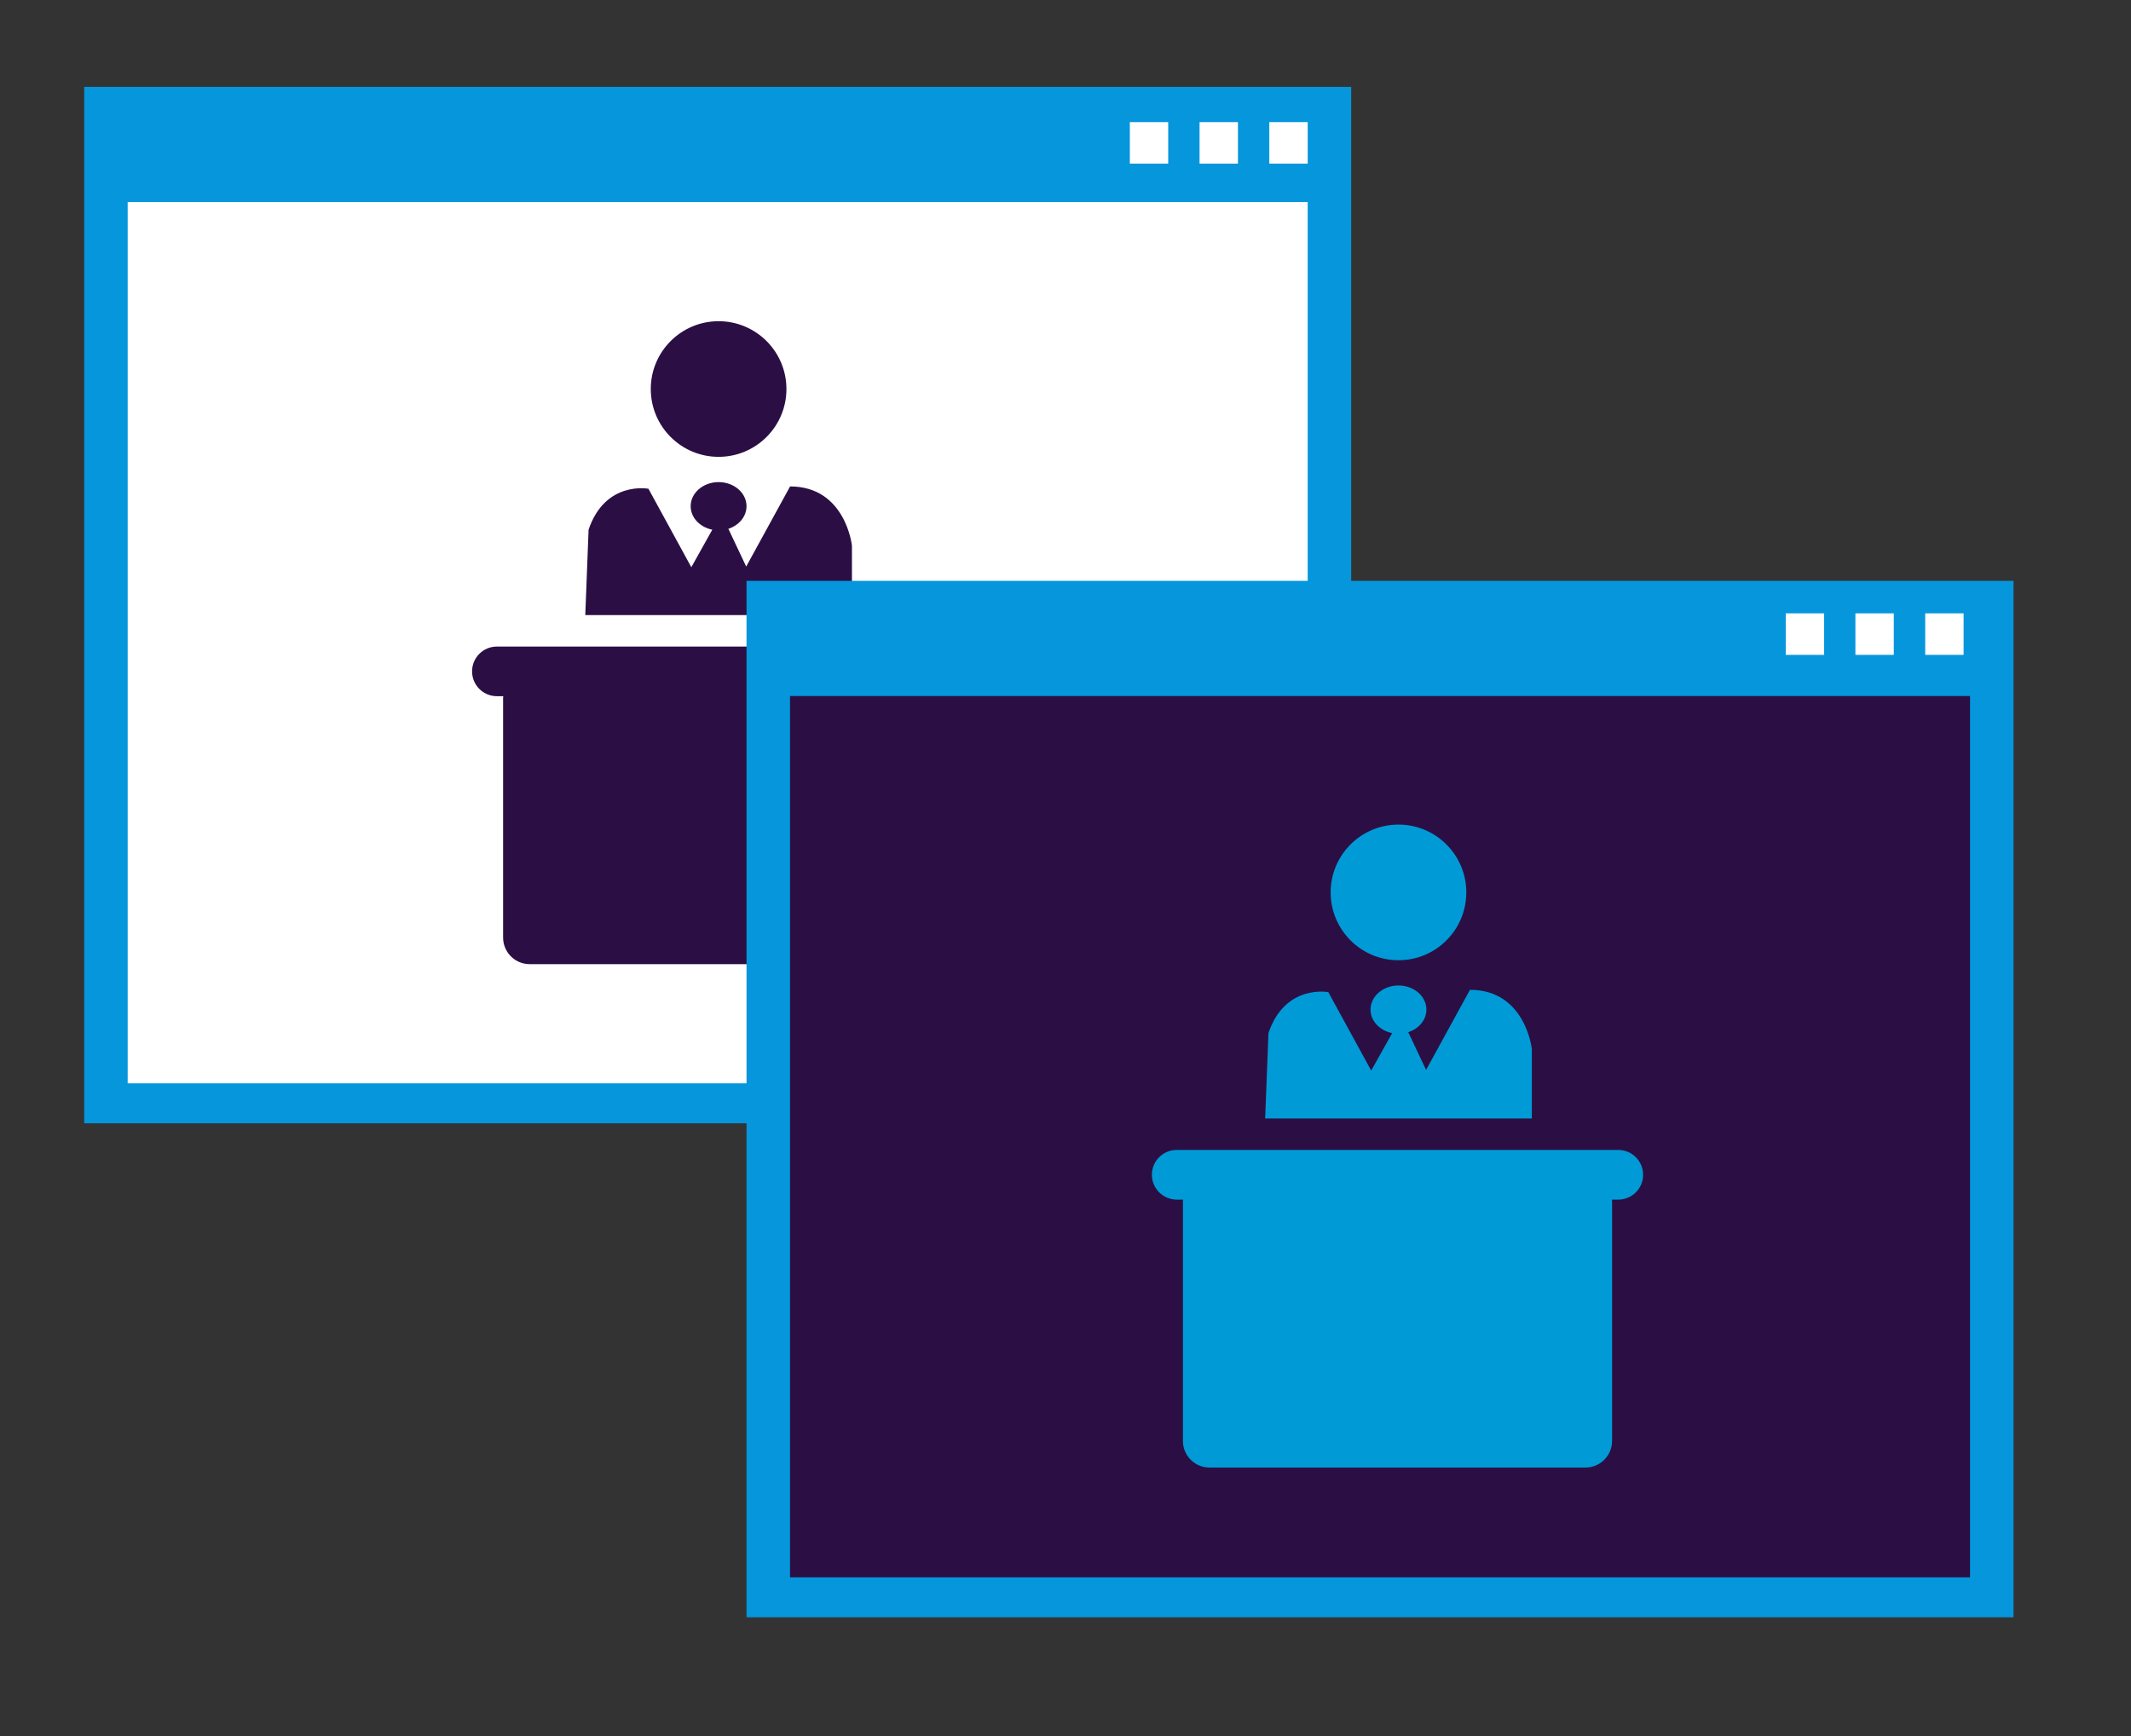
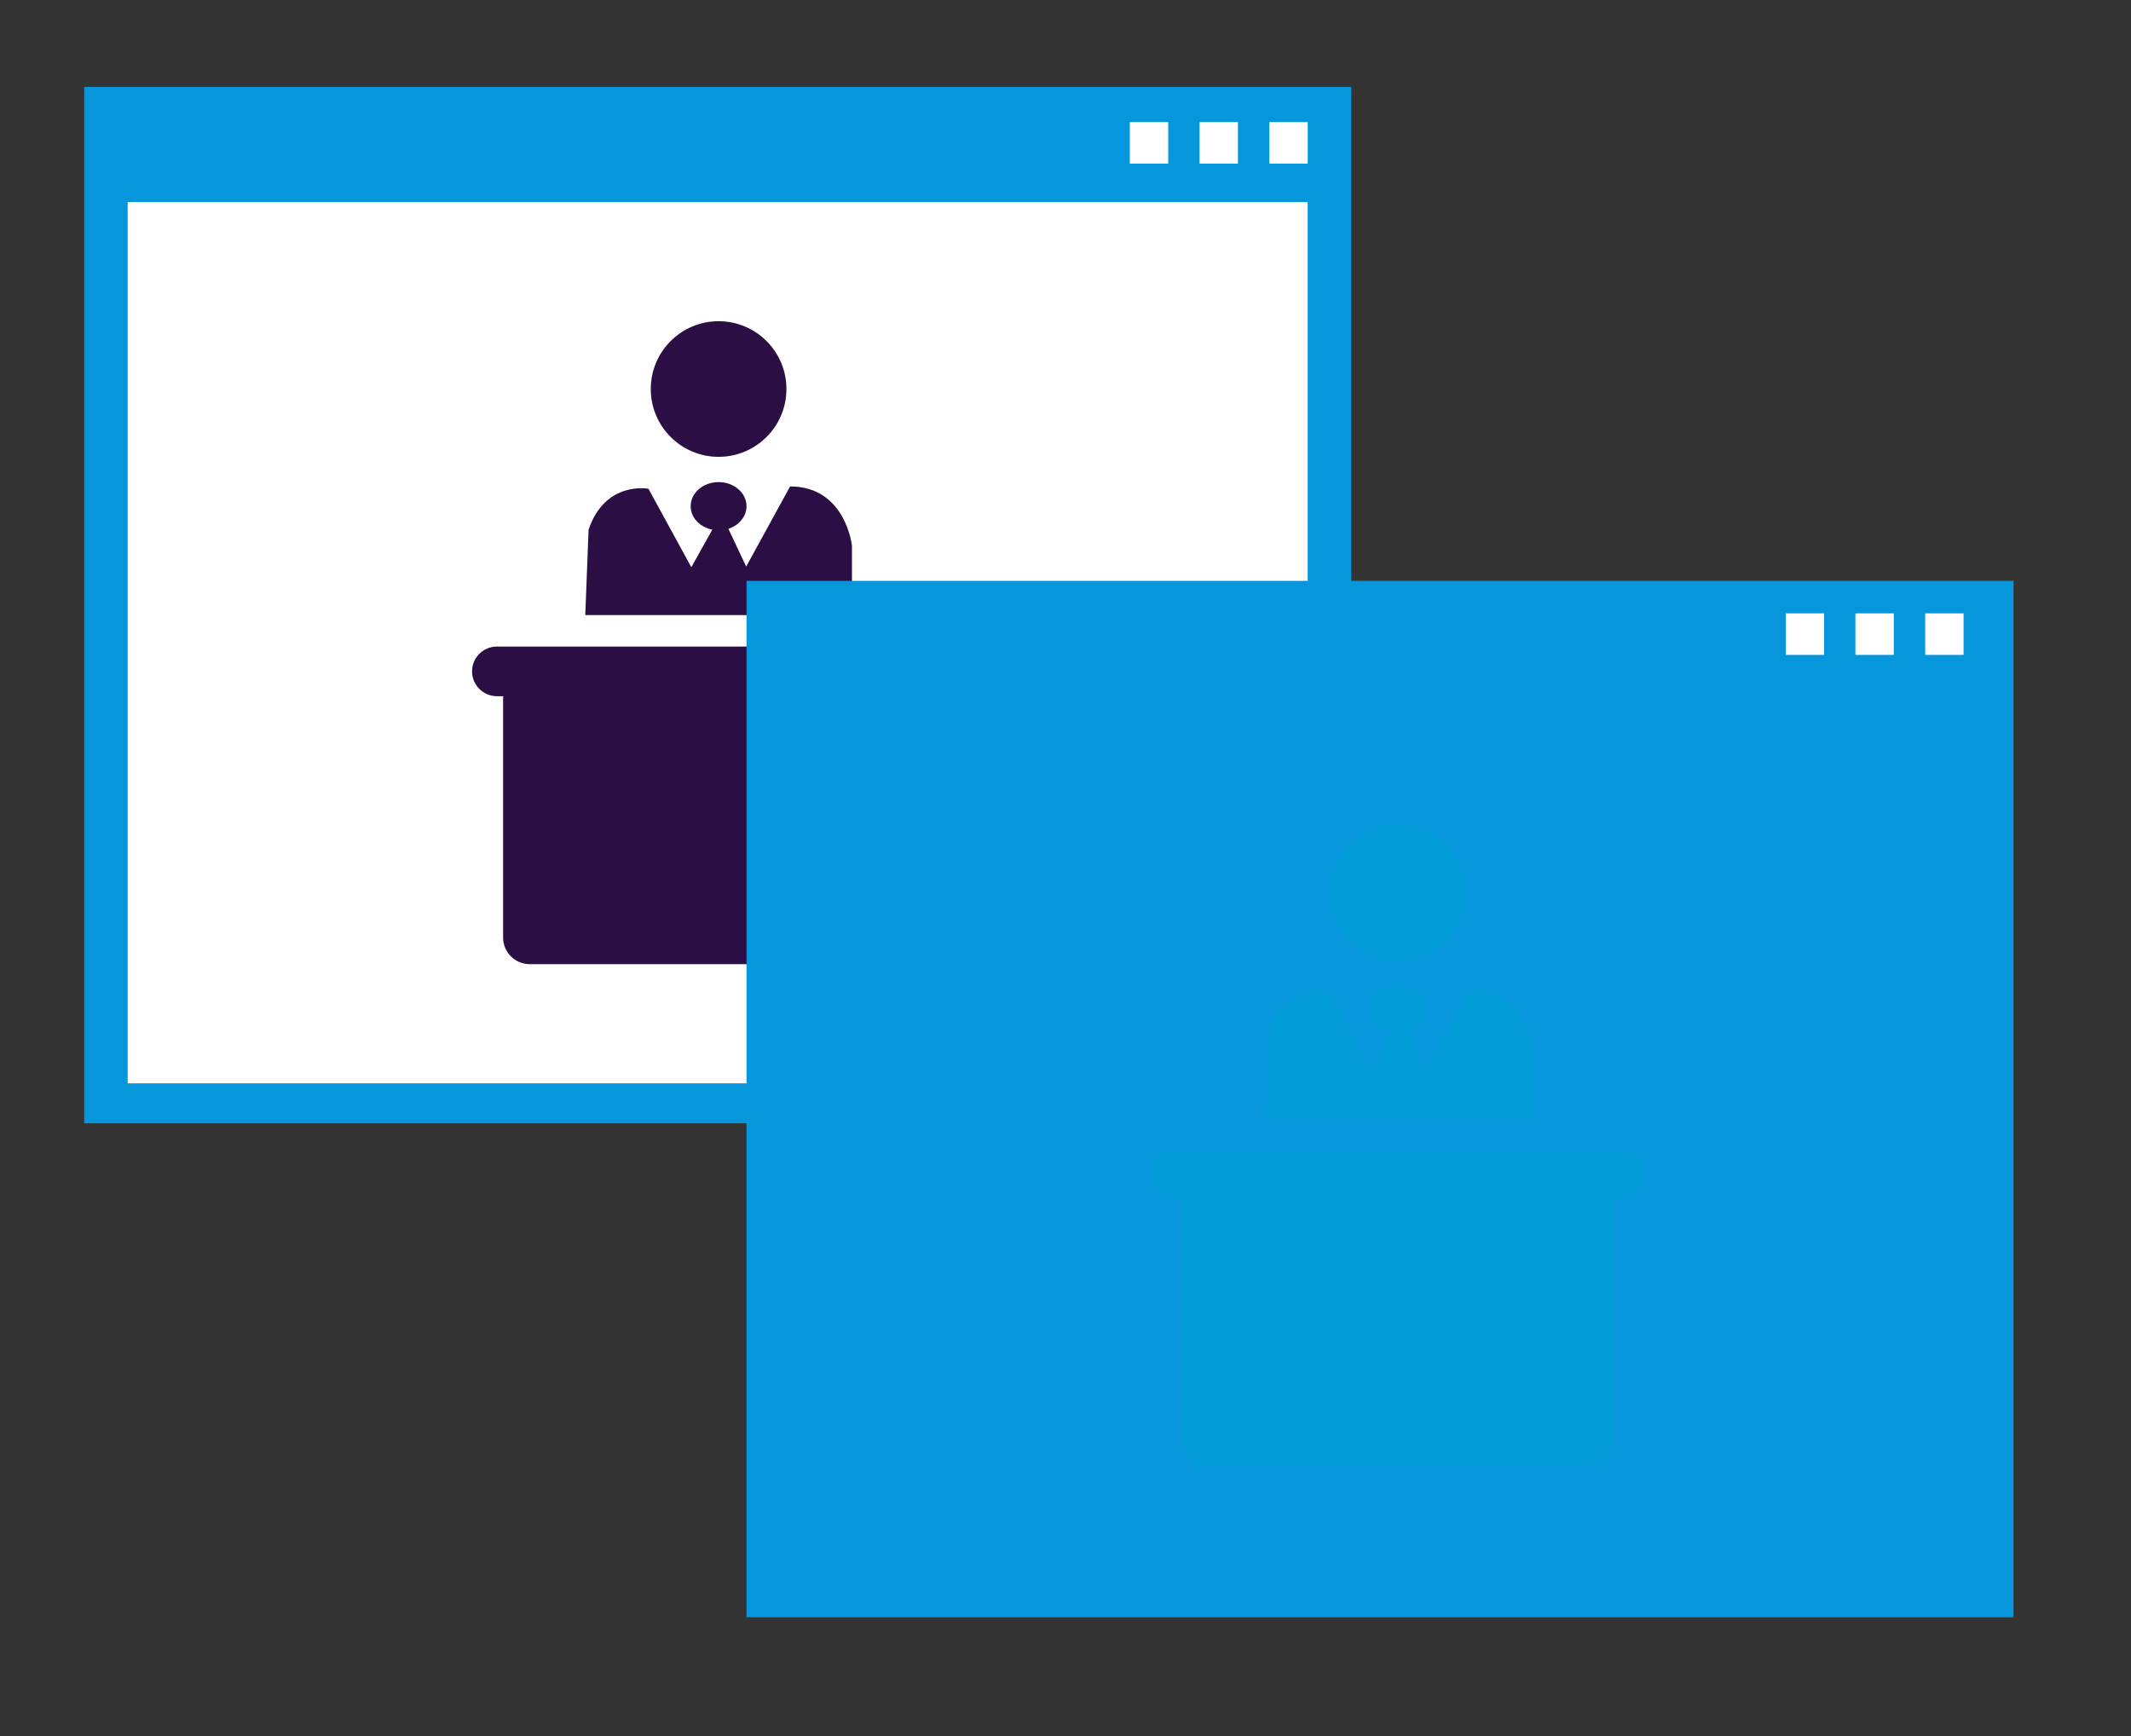
<svg xmlns="http://www.w3.org/2000/svg" enable-background="new 0 0 1340 1092" version="1.1" viewBox="0 0 1340 1092" xml:space="preserve">
  <rect x="0" y="0" width="1340" height="1092" fill="#333333" stroke="none" />
  <rect x="52.938" y="54.631" width="796.7" height="651.85" fill="#0596DC" />
  <rect x="80.283" y="127.06" width="742.01" height="554.29" fill="#fff" />
  <g fill="#2B0F44">
    <path d="m494.52 244.67c0 23.557-19.105 42.651-42.651 42.651-23.558 0-42.652-19.094-42.652-42.651 0-23.558 19.094-42.652 42.652-42.652 23.546 0 42.651 19.094 42.651 42.652z" />
    <path d="m368.03 386.85h167.68v-43.697s-3.978-37.219-38.893-37.219l-27.599 50.389-15.688-33.246-18.817 33.662-26.964-49.344s-27.183-5.226-37.64 25.723l-2.084 53.732z" />
    <path d="m451.87 303.21c9.694 0 17.552 6.784 17.552 15.162 0 8.366-7.858 15.162-17.552 15.162-9.7 0-17.57-6.796-17.57-15.162 0-8.377 7.87-15.162 17.57-15.162z" />
  </g>
  <path d="m590.12 406.64h-277.67c-8.621 0-15.607 6.992-15.607 15.612 0 8.615 6.986 15.613 15.607 15.613h4.019c-0.029 0.37-0.11 0.733-0.11 1.114v150.68c0 9.244 7.483 16.728 16.721 16.728h236.4c9.244 0 16.727-7.483 16.727-16.728v-150.68c0-0.381-0.092-0.745-0.11-1.114h4.019c8.614 0 15.606-6.998 15.606-15.613 0-8.62-6.992-15.612-15.606-15.612z" fill="#2B0F44" />
  <g fill="#fff">
    <rect x="710.45" y="76.803" width="24.141" height="26.112" />
    <rect x="754.3" y="76.803" width="24.141" height="26.112" />
    <rect x="798.16" y="76.803" width="24.141" height="26.112" />
  </g>
  <rect x="469.42" y="365.32" width="796.71" height="651.85" fill="#0596DC" />
-   <rect x="496.77" y="437.75" width="742.02" height="554.29" fill="#2B0F44" />
  <g fill="#fff">
    <rect x="1122.9" y="385.76" width="24.141" height="26.112" />
    <rect x="1166.7" y="385.76" width="24.141" height="26.112" />
    <rect x="1210.6" y="385.76" width="24.141" height="26.112" />
  </g>
  <g fill="#009BD7">
    <path d="m922.03 561.27c0 23.558-19.105 42.651-42.652 42.651-23.557 0-42.651-19.094-42.651-42.651s19.095-42.652 42.651-42.652c23.547 1e-3 42.652 19.095 42.652 42.652z" />
    <path d="m795.54 703.45h167.69v-43.697s-3.979-37.219-38.894-37.219l-27.599 50.389-15.688-33.246-18.818 33.662-26.963-49.344s-27.184-5.225-37.641 25.723l-2.083 53.732z" />
    <path d="m879.38 619.81c9.695 0 17.553 6.783 17.553 15.162 0 8.365-7.857 15.162-17.553 15.162-9.699 0-17.569-6.797-17.569-15.162 0-8.378 7.87-15.162 17.569-15.162z" />
  </g>
  <path d="m1017.6 723.24h-277.67c-8.62 0-15.606 6.992-15.606 15.611 0 8.615 6.986 15.613 15.606 15.613h4.019c-0.028 0.369-0.109 0.733-0.109 1.114v150.68c0 9.244 7.483 16.728 16.722 16.728h236.4c9.243 0 16.727-7.483 16.727-16.728v-150.67c0-0.381-0.093-0.745-0.109-1.114h4.018c8.615 0 15.607-6.998 15.607-15.613-2e-3 -8.62-6.994-15.612-15.609-15.612z" fill="#009BD7" />
</svg>